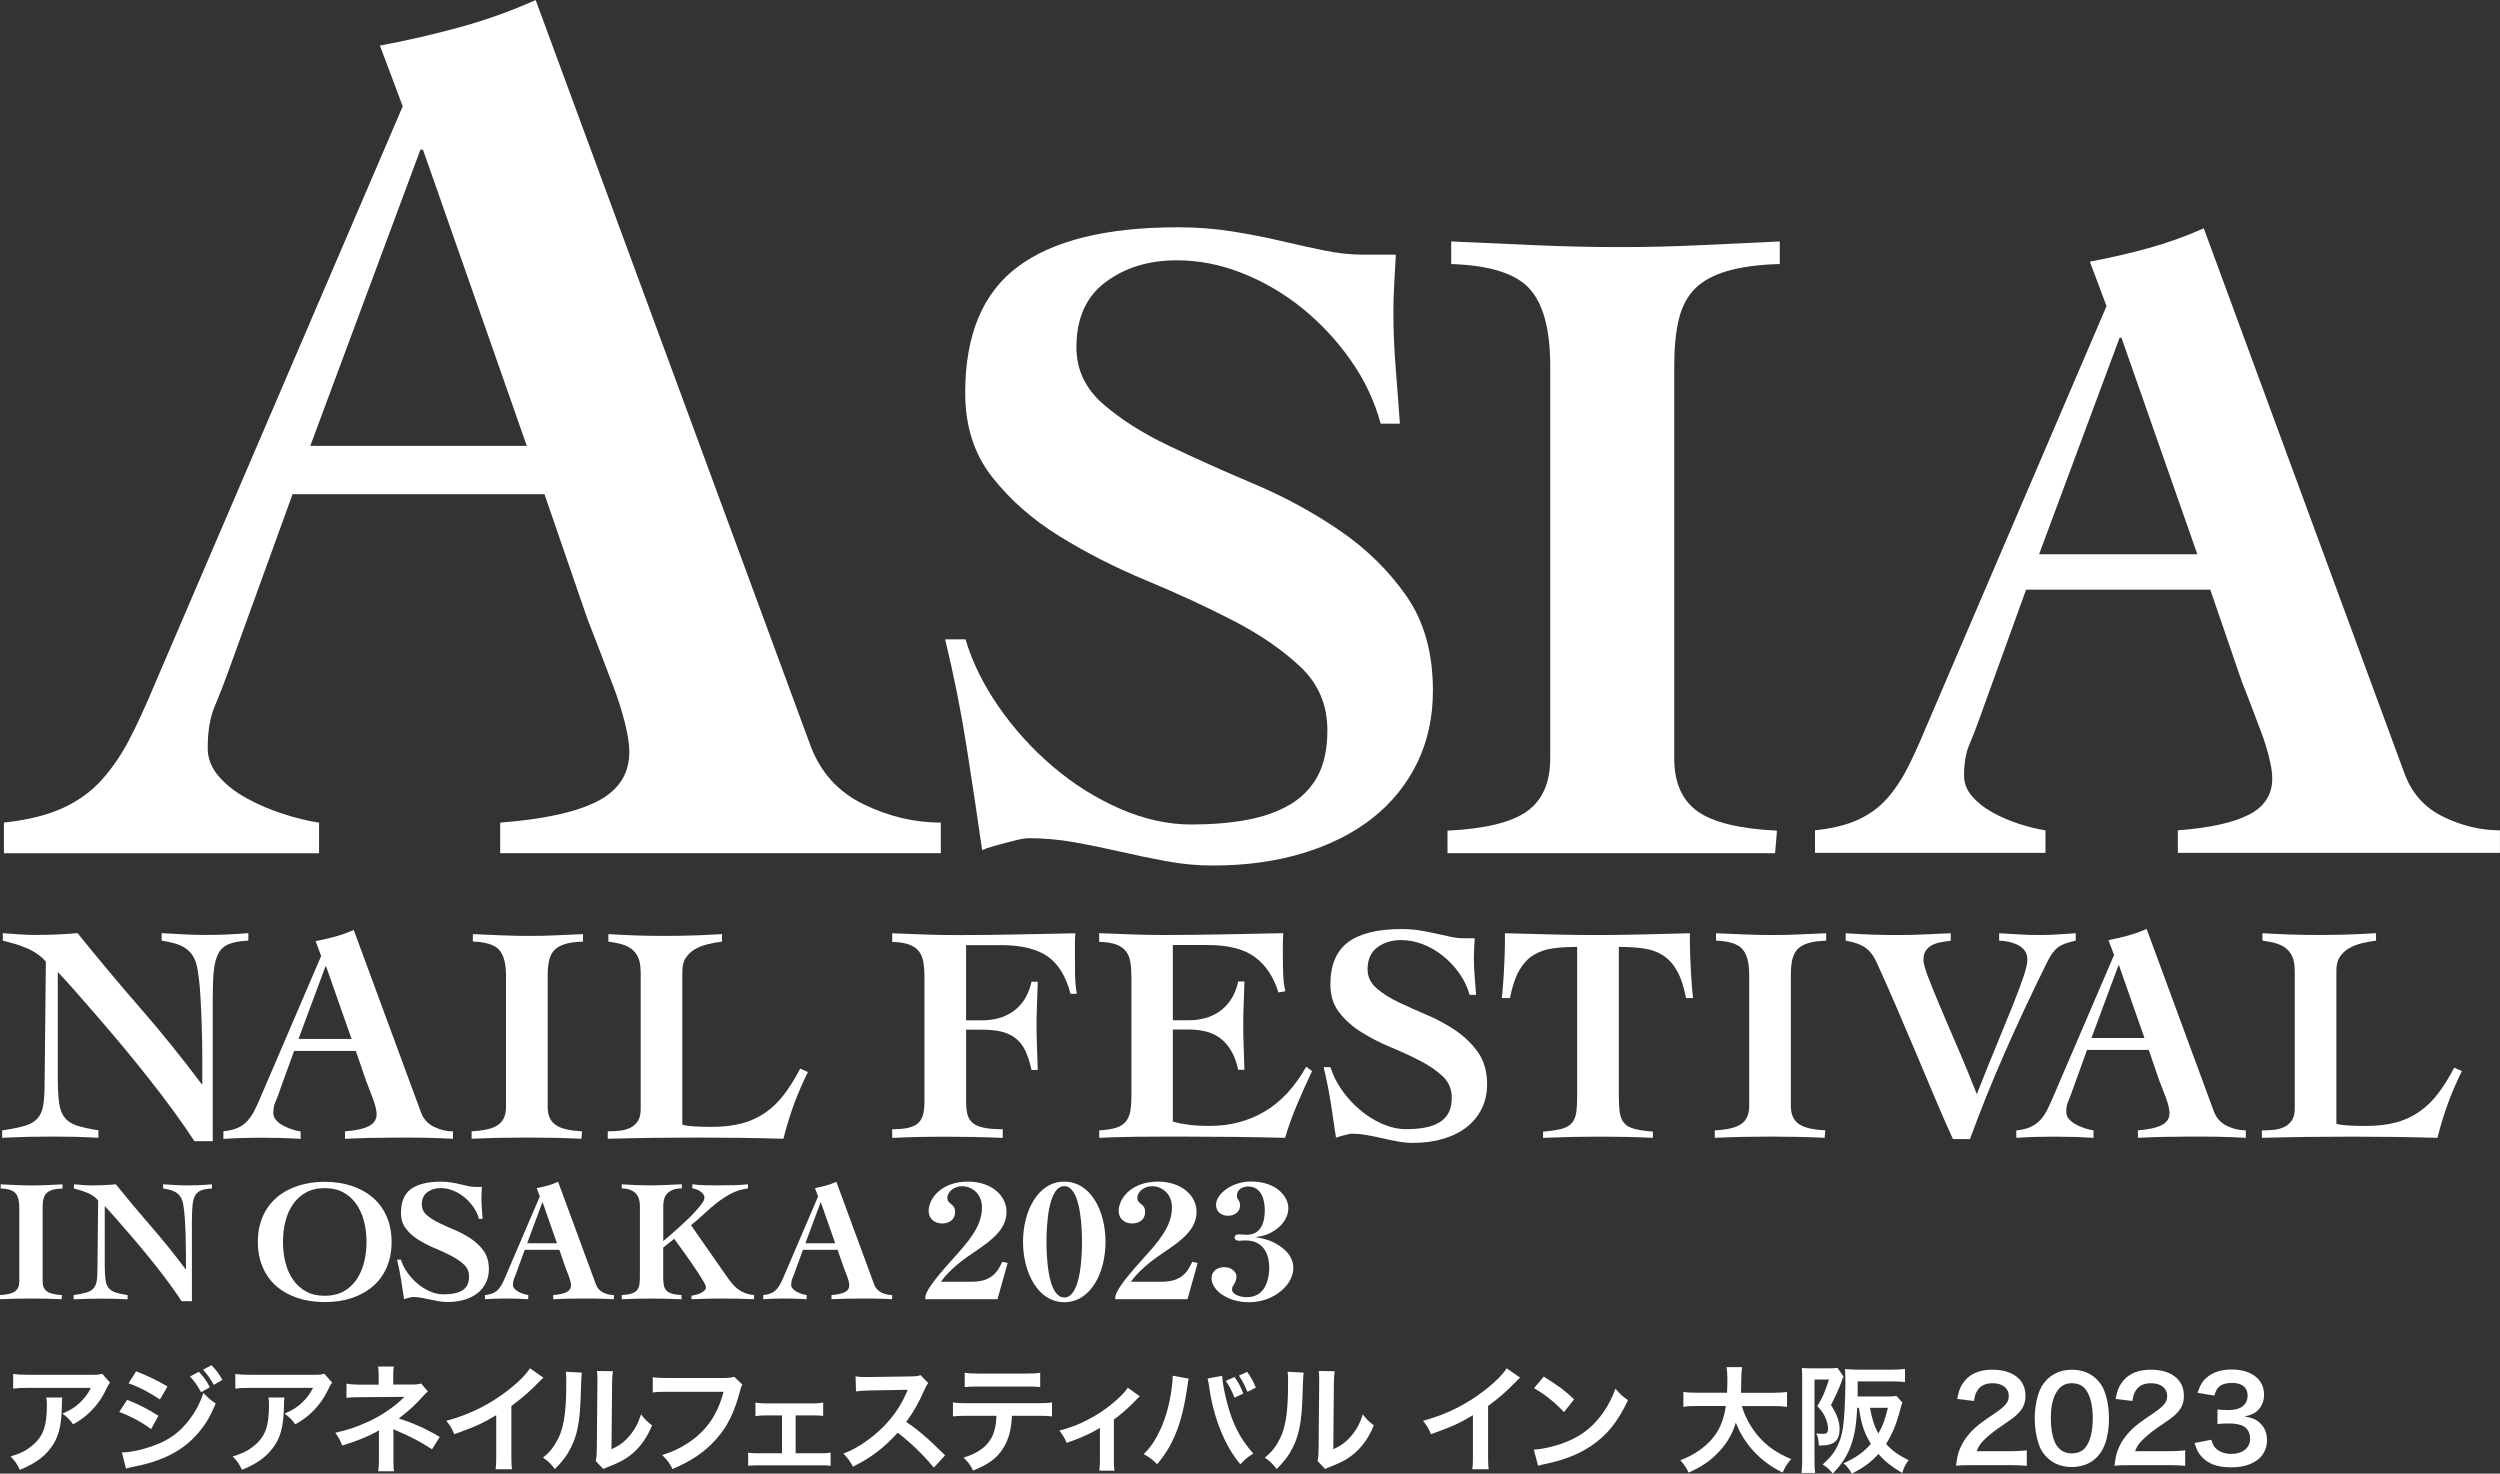
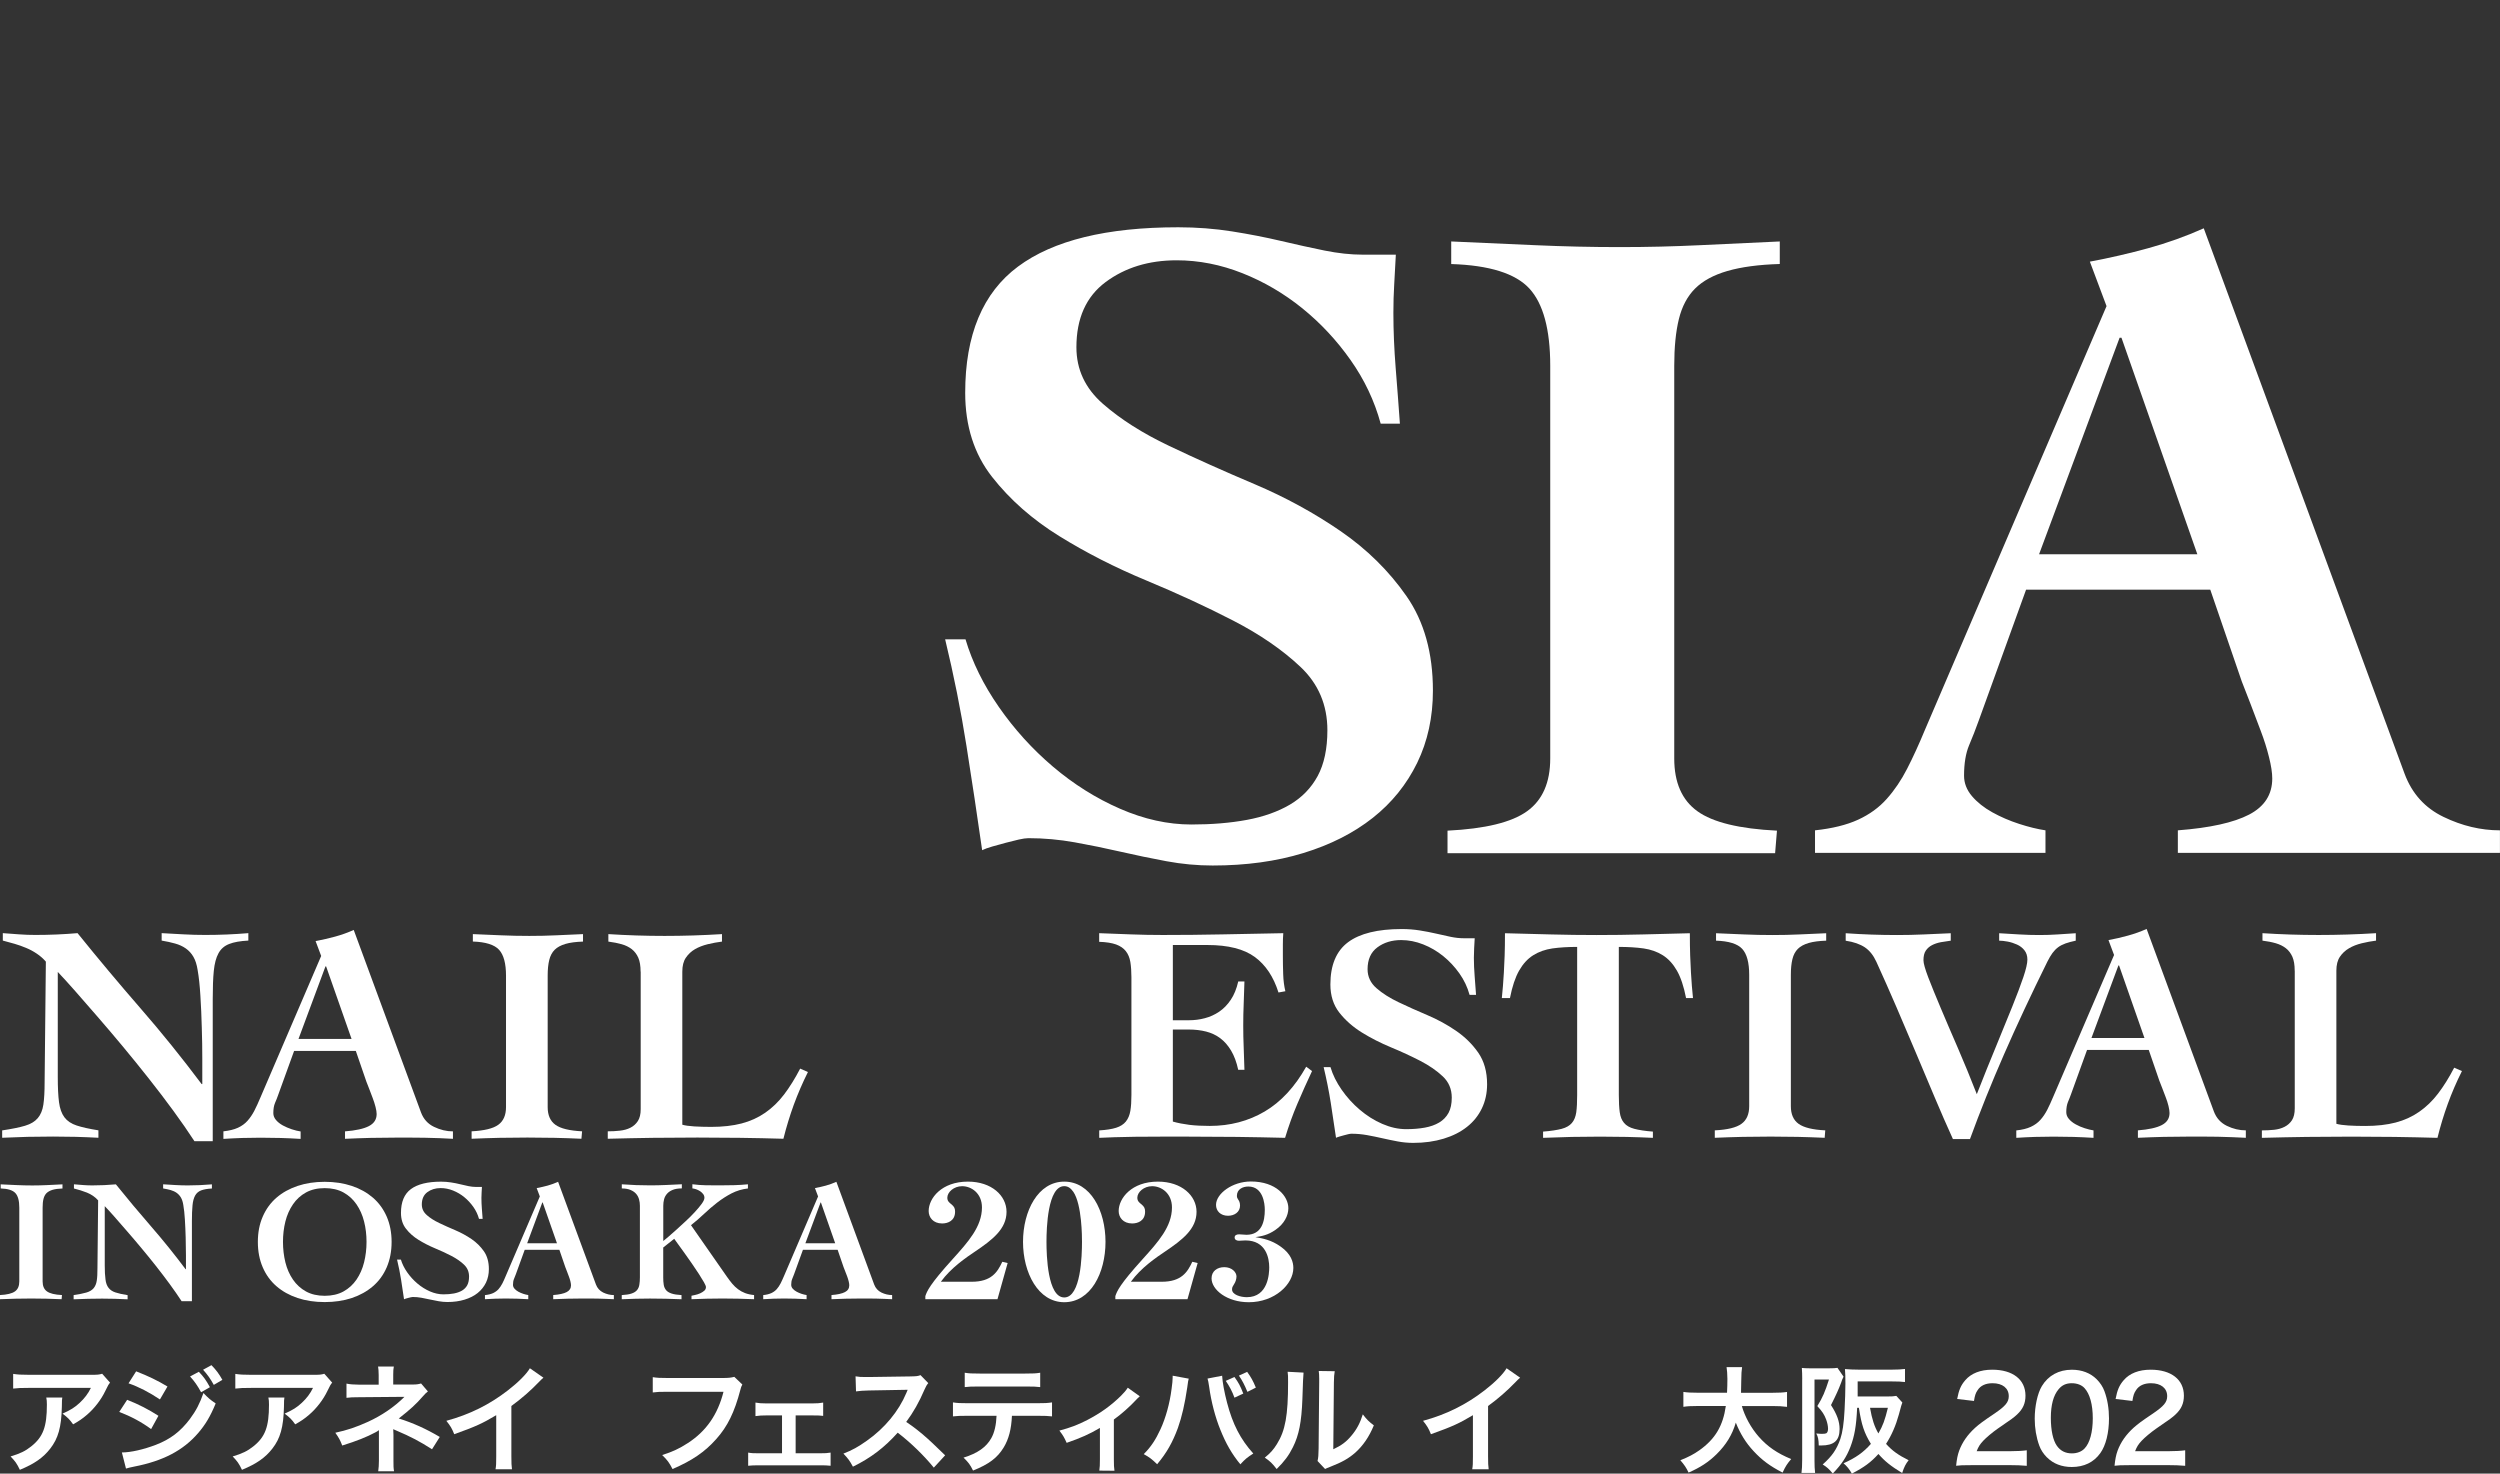
<svg xmlns="http://www.w3.org/2000/svg" id="_レイヤー_2" viewBox="0 0 541.29 319.06">
  <rect x="0" y="0" width="541.29" height="319.06" fill="#333333" stroke="none" />
  <defs>
    <style>.cls-1{fill:#fff;}</style>
  </defs>
  <g id="_レイヤー_1-2">
    <path class="cls-1" d="m.46,244.75c2.1-.31,3.76-.65,4.97-1.01,1.21-.36,2.13-.91,2.75-1.65.63-.74,1.03-1.71,1.21-2.92.18-1.21.27-2.82.27-4.84l.27-26.12c-.58-.67-1.24-1.25-1.98-1.74-.74-.5-1.51-.91-2.31-1.24-.8-.34-1.64-.63-2.48-.88-.85-.24-1.7-.48-2.55-.7v-1.61c1.16.09,2.33.17,3.52.26,1.19.09,2.36.13,3.53.13,3.09,0,6.13-.13,9.13-.39,4.48,5.55,9.01,10.96,13.6,16.24,4.59,5.27,9,10.75,13.26,16.43h.15v-5.43c0-2.19-.03-4.46-.11-6.81-.06-2.35-.16-4.63-.3-6.85-.13-2.21-.33-4.08-.6-5.6-.18-1.17-.48-2.11-.91-2.85-.42-.74-.98-1.34-1.64-1.81-.67-.47-1.45-.83-2.32-1.07-.87-.25-1.85-.46-2.92-.64v-1.61c1.57.09,3.15.17,4.73.26,1.59.09,3.16.13,4.72.13,3.13,0,6.23-.13,9.32-.39v1.61c-1.75.09-3.13.33-4.16.74-1.03.4-1.8,1.07-2.31,2.02-.52.94-.85,2.21-1.01,3.79-.16,1.59-.23,3.61-.23,6.07v30.82h-3.96c-1.34-2.06-2.86-4.25-4.56-6.58-1.7-2.32-3.48-4.66-5.34-7.01-1.86-2.35-3.73-4.67-5.63-6.95-1.9-2.28-3.73-4.43-5.47-6.44-1.75-2.02-3.36-3.86-4.83-5.54-1.48-1.68-2.73-3.05-3.76-4.13v22.75c0,2.28.09,4.11.27,5.47.18,1.36.57,2.45,1.17,3.25.61.81,1.49,1.4,2.66,1.78,1.16.38,2.72.73,4.7,1.04v1.61c-1.66-.09-3.29-.15-4.9-.2-1.61-.04-3.25-.06-4.91-.06-1.89,0-3.72.02-5.52.06-1.79.05-3.62.11-5.51.2v-1.61Z" />
    <path class="cls-1" d="m48.39,244.95c1.25-.14,2.29-.39,3.12-.77.83-.38,1.52-.88,2.08-1.51.56-.63,1.05-1.35,1.48-2.18.43-.83.86-1.78,1.31-2.85l13.16-30.66-1.21-3.22c1.44-.27,2.84-.59,4.23-.97,1.39-.38,2.73-.86,4.03-1.44l14.57,39.52c.54,1.43,1.47,2.47,2.81,3.11,1.34.65,2.71.98,4.1.98v1.61c-.85-.05-1.81-.09-2.89-.14-1.08-.04-2.15-.07-3.22-.09-1.07-.02-2.15-.03-3.22-.03h-2.82c-1.88,0-3.75.02-5.61.06-1.86.05-3.73.11-5.61.2v-1.61c2.33-.18,4.05-.56,5.17-1.14,1.12-.58,1.68-1.45,1.68-2.61,0-.4-.08-.92-.24-1.54-.16-.63-.36-1.26-.61-1.91-.25-.65-.49-1.3-.74-1.95-.25-.65-.46-1.19-.64-1.64l-2.28-6.63h-13.36l-3.42,9.45c-.22.63-.45,1.23-.71,1.81-.25.58-.37,1.32-.37,2.21,0,.54.19,1.03.57,1.48.38.45.87.84,1.48,1.18.61.33,1.26.61,1.95.84.69.23,1.33.38,1.91.47v1.61c-1.43-.09-2.87-.16-4.33-.2-1.45-.04-2.9-.06-4.33-.06-1.34,0-2.68.02-4.03.06-1.35.05-2.69.11-4.03.2v-1.61Zm27.73-20l-5.51-15.71h-.14l-5.84,15.71h11.48Z" />
    <path class="cls-1" d="m102.38,202.25c2.06.09,4.09.18,6.11.26,2.01.09,4.06.13,6.12.13s3.91-.04,5.81-.13c1.9-.08,3.84-.17,5.81-.26v1.62c-1.52.05-2.79.21-3.79.5-1.01.3-1.79.72-2.35,1.28-.56.56-.95,1.3-1.17,2.21-.23.92-.34,2.05-.34,3.39v28.46c0,1.75.56,3.02,1.68,3.83,1.12.81,3.04,1.27,5.77,1.41l-.14,1.61c-1.96-.09-3.91-.16-5.84-.2-1.93-.04-3.87-.06-5.85-.06s-4.03.02-6.05.06c-2.01.05-4.03.11-6.04.2v-1.61c2.73-.14,4.66-.6,5.77-1.41,1.12-.81,1.68-2.08,1.68-3.83v-28.46c0-2.64-.5-4.51-1.51-5.61-1.01-1.1-2.9-1.69-5.67-1.78v-1.62Z" />
    <path class="cls-1" d="m138.7,210.38c0-1.26-.17-2.26-.5-3.02-.34-.76-.81-1.38-1.41-1.85-.6-.46-1.33-.83-2.18-1.07-.85-.24-1.81-.43-2.89-.57v-1.62c4.03.26,8.09.39,12.17.39s8.27-.13,12.43-.39v1.62c-1.03.13-2.06.32-3.09.57-1.02.25-1.95.61-2.75,1.07-.81.47-1.47,1.09-1.98,1.85-.52.76-.77,1.77-.77,3.02v33.14c.63.18,1.5.3,2.62.37,1.12.06,2.33.1,3.63.1,2.5,0,4.7-.25,6.58-.74,1.88-.49,3.58-1.26,5.1-2.31,1.52-1.05,2.89-2.37,4.1-3.96,1.21-1.59,2.37-3.46,3.49-5.61l1.68.74c-1.16,2.33-2.18,4.69-3.06,7.08-.87,2.4-1.62,4.85-2.25,7.37-3.09-.09-6.19-.16-9.3-.2-3.11-.04-6.21-.06-9.3-.06s-6.46.02-9.72.06c-3.25.05-6.49.11-9.71.2v-1.61c.9,0,1.77-.04,2.62-.14.85-.09,1.61-.3,2.29-.64.67-.34,1.2-.82,1.61-1.45.4-.62.61-1.47.61-2.55v-29.81Z" />
-     <path class="cls-1" d="m209.18,220.92h3.49c1.16,0,2.31-.14,3.43-.43,1.12-.29,2.16-.76,3.12-1.4.96-.65,1.8-1.51,2.52-2.58.71-1.07,1.25-2.39,1.61-3.95h1.34c-.04,1.56-.1,3.15-.16,4.75-.07,1.61-.1,3.19-.1,4.75s.03,3.21.1,4.8c.07,1.59.12,3.19.16,4.8h-1.35c-.36-1.65-.81-3.04-1.34-4.16-.54-1.12-1.24-2.01-2.09-2.68-.84-.67-1.85-1.15-3.02-1.44-1.16-.29-2.57-.44-4.22-.44h-3.49v15.52c0,1.07.08,1.99.27,2.75.17.76.55,1.39,1.11,1.88.56.49,1.36.85,2.42,1.07,1.05.23,2.42.34,4.13.34v1.87c-2.15-.09-4.27-.15-6.38-.2-2.1-.04-4.23-.06-6.39-.06-1.88,0-3.74.02-5.58.06-1.84.05-3.7.11-5.58.2v-1.87c1.48,0,2.67-.11,3.59-.34.92-.22,1.62-.58,2.11-1.07.49-.49.83-1.12,1.01-1.88.18-.76.27-1.68.27-2.75v-26.87c0-1.25-.08-2.34-.24-3.28-.15-.94-.48-1.73-.97-2.35-.49-.63-1.2-1.11-2.11-1.45-.92-.33-2.14-.52-3.66-.57v-1.87c2.28.09,4.58.17,6.88.26,2.31.09,4.6.13,6.89.13,4.34,0,8.66-.04,12.94-.13,4.28-.09,8.59-.18,12.94-.26-.07.81-.09,1.61-.09,2.42v2.35c0,1.39,0,2.78.03,4.17.02,1.39.15,2.78.37,4.16h-1.36c-.98-3.8-2.65-6.51-4.99-8.12-2.35-1.61-5.72-2.42-10.1-2.42h-7.52v16.29Z" />
    <path class="cls-1" d="m237.99,244.75c1.53-.09,2.74-.28,3.66-.57.92-.29,1.62-.74,2.11-1.34.49-.61.82-1.38.98-2.32.16-.94.23-2.08.23-3.42v-25.52c0-1.25-.08-2.35-.23-3.29-.16-.94-.48-1.72-.98-2.35-.49-.63-1.19-1.11-2.11-1.45-.92-.33-2.14-.52-3.66-.57v-1.87c2.28.09,4.58.17,6.88.26,2.3.09,4.6.13,6.88.13,4.33,0,8.64-.04,12.94-.13,4.29-.09,8.68-.18,13.16-.26-.06.81-.09,1.62-.09,2.43v2.36c0,1.38.02,2.75.07,4.09.04,1.34.2,2.57.47,3.69l-1.49.27c-1.07-3.4-2.78-5.97-5.13-7.69-2.35-1.72-5.76-2.59-10.23-2.59h-7.51v16.29h3.48c1.16,0,2.31-.14,3.43-.44,1.12-.29,2.16-.76,3.12-1.41.96-.65,1.8-1.51,2.52-2.59.72-1.07,1.25-2.39,1.61-3.96h1.34c-.04,1.57-.1,3.15-.16,4.77-.07,1.61-.1,3.2-.1,4.76s.03,3.21.1,4.8c.06,1.59.12,3.19.16,4.8h-1.35c-.35-1.65-.87-3.04-1.54-4.16-.67-1.12-1.45-2.01-2.35-2.68-.89-.67-1.92-1.15-3.05-1.44-1.15-.29-2.38-.44-3.73-.44h-3.48v19.93c1.07.31,2.27.54,3.59.71,1.32.16,2.79.23,4.4.23,4.39,0,8.35-1.04,11.89-3.12,3.54-2.09,6.53-5.32,8.99-9.7l1.27.94c-1.12,2.38-2.18,4.75-3.19,7.12-1.01,2.37-1.89,4.82-2.65,7.34-3.49-.09-6.96-.15-10.4-.2-3.45-.04-6.92-.06-10.41-.06h-6.23c-1.96,0-3.78.01-5.45.03-1.68.02-3.17.05-4.49.1-1.32.04-2.41.08-3.26.13v-1.61Z" />
    <path class="cls-1" d="m365.06,216.1c-.49-2.51-1.15-4.49-1.98-5.94-.83-1.45-1.84-2.56-3.05-3.33-1.21-.76-2.59-1.25-4.16-1.48-1.57-.22-3.36-.33-5.37-.33v32.08c0,1.52.07,2.76.2,3.72.13.96.44,1.74.94,2.32.49.58,1.23,1.01,2.22,1.27.98.26,2.32.47,4.02.6v1.35c-1.88-.09-3.76-.15-5.67-.2-1.9-.04-3.82-.06-5.75-.06-2.07,0-4.11.02-6.12.06-2.01.05-4.09.11-6.24.2v-1.35c1.7-.13,3.04-.34,4.03-.6.98-.26,1.72-.69,2.21-1.27.5-.58.81-1.36.95-2.32.13-.96.19-2.2.19-3.72v-32.08c-2.01,0-3.8.11-5.36.33-1.56.23-2.95.72-4.16,1.48-1.21.76-2.22,1.87-3.05,3.33-.83,1.46-1.49,3.44-1.98,5.94h-1.76c.09-.85.17-1.72.24-2.59.07-.87.13-1.85.2-2.92.07-1.07.12-2.31.17-3.69.05-1.39.07-3,.07-4.84,3.36.09,6.67.17,9.94.26,3.27.09,6.56.13,9.88.13s6.72-.04,10.07-.13c3.35-.09,6.74-.18,10.14-.26,0,1.84.02,3.45.07,4.84.05,1.39.11,2.62.17,3.69.07,1.07.12,2.05.2,2.92.07.87.15,1.73.24,2.59h-1.5Z" />
    <path class="cls-1" d="m371.54,202.06c2.06.09,4.09.17,6.11.26,2.01.09,4.06.13,6.12.13s3.91-.04,5.82-.13c1.9-.09,3.84-.18,5.81-.26v1.61c-1.52.05-2.79.21-3.79.5-1.01.3-1.79.72-2.35,1.28-.56.56-.95,1.3-1.17,2.21-.23.92-.34,2.05-.34,3.39v28.46c0,1.75.56,3.02,1.68,3.82,1.12.81,3.05,1.28,5.77,1.41l-.13,1.61c-1.97-.09-3.92-.15-5.84-.2-1.93-.04-3.87-.06-5.85-.06s-4.04.02-6.05.06c-2.01.05-4.03.11-6.05.2v-1.61c2.73-.13,4.66-.6,5.77-1.41,1.12-.8,1.68-2.08,1.68-3.82v-28.46c0-2.64-.51-4.51-1.51-5.6-1.01-1.1-2.9-1.69-5.67-1.78v-1.61Z" />
    <path class="cls-1" d="m399.61,202.06c3.71.26,7.43.39,11.14.39,1.93,0,3.86-.04,5.81-.13,1.94-.09,3.88-.18,5.81-.26v1.61c-.72.09-1.43.2-2.15.33-.72.14-1.35.35-1.91.64-.56.29-1,.68-1.34,1.18-.34.49-.51,1.19-.51,2.08,0,.67.35,1.91,1.04,3.73.7,1.81,1.59,4.02,2.69,6.61,1.09,2.6,2.34,5.5,3.73,8.7,1.38,3.2,2.75,6.52,4.09,9.97,1.47-3.76,2.87-7.24,4.2-10.44,1.32-3.2,2.48-6.05,3.49-8.56,1.01-2.5,1.8-4.62,2.39-6.35.58-1.72.87-2.99.87-3.79s-.21-1.48-.64-2.02c-.42-.53-.96-.95-1.61-1.24-.65-.29-1.32-.51-2.01-.64-.7-.13-1.31-.2-1.85-.2v-1.61c1.43.09,2.89.17,4.36.26,1.48.09,2.93.13,4.36.13,1.3,0,2.61-.04,3.93-.13,1.32-.09,2.63-.18,3.93-.26v1.61c-.85.18-1.59.38-2.22.6-.63.23-1.16.5-1.61.84-.45.34-.85.75-1.21,1.24-.36.5-.72,1.1-1.08,1.82-3.54,7.16-6.67,13.86-9.4,20.1-2.73,6.24-5.19,12.36-7.38,18.36h-3.69c-1.3-2.86-2.61-5.86-3.93-8.99-1.32-3.13-2.67-6.34-4.06-9.63-1.39-3.29-2.8-6.6-4.23-9.93-1.43-3.33-2.89-6.61-4.36-9.84-.63-1.38-1.45-2.42-2.48-3.12-1.04-.69-2.41-1.18-4.16-1.44v-1.61Z" />
    <path class="cls-1" d="m436.58,244.75c1.25-.13,2.3-.39,3.12-.77s1.52-.88,2.08-1.51c.56-.62,1.05-1.35,1.48-2.18.42-.83.86-1.78,1.31-2.86l13.16-30.66-1.21-3.22c1.44-.27,2.84-.6,4.23-.98,1.39-.38,2.73-.86,4.03-1.44l14.56,39.52c.54,1.43,1.48,2.47,2.82,3.12,1.34.65,2.71.97,4.1.97v1.61c-.85-.04-1.81-.09-2.88-.13-1.08-.05-2.15-.08-3.23-.1-1.07-.02-2.14-.03-3.22-.03h-2.82c-1.88,0-3.75.02-5.61.06-1.86.05-3.73.11-5.61.2v-1.61c2.33-.18,4.05-.56,5.17-1.14,1.12-.58,1.68-1.45,1.68-2.61,0-.4-.08-.91-.23-1.54-.15-.63-.36-1.26-.61-1.91-.24-.65-.49-1.29-.74-1.94-.25-.65-.46-1.19-.64-1.64l-2.28-6.63h-13.36l-3.42,9.45c-.22.63-.46,1.23-.71,1.81-.24.58-.37,1.31-.37,2.21,0,.54.19,1.03.57,1.47.38.45.87.84,1.47,1.17.6.34,1.26.62,1.95.84.69.22,1.33.38,1.91.47v1.61c-1.43-.09-2.87-.15-4.33-.2-1.45-.04-2.9-.06-4.33-.06-1.34,0-2.68.02-4.03.06-1.34.05-2.68.11-4.03.2v-1.61Zm27.73-20l-5.5-15.71h-.14l-5.84,15.71h11.48Z" />
    <path class="cls-1" d="m496.84,210.18c0-1.25-.17-2.26-.5-3.02-.34-.76-.81-1.38-1.41-1.85-.6-.47-1.33-.83-2.18-1.08-.86-.25-1.82-.43-2.89-.57v-1.61c4.03.26,8.08.39,12.16.39s8.27-.13,12.43-.39v1.61c-1.03.13-2.06.32-3.09.57-1.03.25-1.95.61-2.75,1.08-.81.47-1.47,1.08-1.98,1.84-.52.76-.77,1.77-.77,3.02v33.15c.63.18,1.5.3,2.62.37,1.12.07,2.32.1,3.62.1,2.5,0,4.7-.25,6.58-.74,1.88-.49,3.58-1.26,5.1-2.32,1.52-1.05,2.89-2.37,4.1-3.96,1.21-1.59,2.38-3.46,3.49-5.6l1.68.73c-1.17,2.33-2.19,4.69-3.06,7.09-.87,2.39-1.62,4.85-2.24,7.37-3.09-.09-6.19-.15-9.3-.2-3.11-.04-6.21-.06-9.3-.06s-6.46.02-9.71.06c-3.25.05-6.49.11-9.71.2v-1.61c.9,0,1.77-.05,2.62-.13.85-.09,1.61-.3,2.28-.64.68-.34,1.21-.82,1.62-1.44.4-.63.6-1.48.6-2.55v-29.81Z" />
    <path class="cls-1" d="m298.94,91.73c-1.34-4.93-3.52-9.53-6.53-13.79-3.01-4.27-6.49-7.99-10.44-11.19-3.95-3.19-8.27-5.73-12.95-7.59-4.69-1.86-9.44-2.8-14.26-2.8-6.03,0-11.15,1.57-15.37,4.71-4.22,3.14-6.33,7.85-6.33,14.12,0,4.81,1.91,8.89,5.72,12.23,3.81,3.34,8.59,6.38,14.33,9.11,5.75,2.74,11.93,5.51,18.55,8.31,6.62,2.81,12.8,6.18,18.54,10.12,5.75,3.95,10.53,8.65,14.34,14.13,3.81,5.48,5.71,12.3,5.71,20.44,0,5.74-1.13,10.96-3.4,15.63-2.28,4.67-5.48,8.65-9.62,11.92-4.14,3.27-9.14,5.82-15.03,7.62-5.87,1.8-12.42,2.7-19.63,2.7-3.34,0-6.68-.31-10.02-.93-3.34-.62-6.65-1.31-9.93-2.06-3.27-.75-6.58-1.43-9.92-2.03-3.34-.6-6.68-.9-10.02-.9-.53,0-1.23.1-2.11.3-.87.2-1.8.44-2.81.7-1,.26-1.97.53-2.9.8-.94.27-1.67.54-2.21.8-1.06-7.46-2.2-15-3.4-22.61-1.2-7.62-2.74-15.3-4.61-23.04h4.41c1.47,4.95,3.87,9.82,7.21,14.63,3.34,4.81,7.24,9.12,11.72,12.93,4.48,3.8,9.32,6.85,14.53,9.12,5.21,2.27,10.36,3.41,15.43,3.41,4.41,0,8.42-.33,12.02-1,3.61-.67,6.71-1.77,9.32-3.3,2.61-1.54,4.61-3.6,6.02-6.2,1.4-2.6,2.1-5.91,2.1-9.91,0-5.47-1.94-10.04-5.82-13.71-3.88-3.67-8.72-7-14.54-10.01-5.81-3-12.09-5.9-18.85-8.71-6.75-2.8-13.04-6.01-18.85-9.61-5.82-3.6-10.66-7.87-14.54-12.81-3.88-4.94-5.82-11.01-5.82-18.22,0-12.54,3.81-21.65,11.43-27.32,7.62-5.67,19.18-8.51,34.69-8.51,4.01,0,7.89.3,11.63.89,3.74.59,7.28,1.28,10.63,2.07,3.34.79,6.48,1.48,9.42,2.08,2.94.59,5.68.89,8.23.89h7.21c-.12,2.27-.24,4.4-.35,6.4-.12,2-.18,4.06-.18,6.2,0,3.87.17,7.87.5,12,.33,4.14.64,8.13.91,12h-4.19Z" />
    <path class="cls-1" d="m314.22,52.28c6.14.27,12.22.54,18.24.81,6.01.27,12.08.41,18.22.41s11.65-.14,17.33-.41c5.68-.27,11.45-.54,17.34-.81v4.88c-4.54.13-8.32.64-11.33,1.51-3,.87-5.34,2.14-7.01,3.81-1.67,1.67-2.84,3.88-3.51,6.62-.67,2.74-1,6.11-1,10.12v85c0,5.21,1.67,9.02,5.01,11.42,3.33,2.41,9.08,3.81,17.23,4.21l-.4,4.88h-70.93v-4.88c8.15-.4,13.89-1.8,17.23-4.21,3.34-2.4,5.01-6.21,5.01-11.42v-85c0-7.88-1.51-13.46-4.51-16.74-3.01-3.27-8.65-5.05-16.93-5.31v-4.88Z" />
    <path class="cls-1" d="m392.99,179.78c3.74-.4,6.85-1.17,9.31-2.3,2.48-1.14,4.55-2.64,6.21-4.51,1.67-1.87,3.14-4.04,4.41-6.52,1.27-2.47,2.57-5.31,3.9-8.52l39.28-91.65-3.61-9.63c4.28-.8,8.48-1.77,12.63-2.91,4.14-1.14,8.15-2.57,12.03-4.31l43.49,118.12c1.6,4.28,4.41,7.39,8.42,9.32,4.01,1.94,8.08,2.91,12.22,2.91v4.88h-69.74v-4.88c6.95-.53,12.09-1.67,15.43-3.41,3.34-1.74,5.01-4.34,5.01-7.82,0-1.2-.23-2.74-.7-4.61-.46-1.87-1.06-3.78-1.8-5.71-.74-1.94-1.47-3.87-2.2-5.81-.74-1.94-1.37-3.58-1.91-4.91l-6.81-19.84h-39.88l-10.22,28.26c-.67,1.87-1.37,3.67-2.11,5.41-.73,1.73-1.1,3.94-1.1,6.61,0,1.6.57,3.07,1.7,4.41,1.14,1.34,2.61,2.51,4.41,3.51,1.8,1,3.74,1.84,5.81,2.51,2.07.67,3.98,1.14,5.71,1.4v4.88h-49.9v-4.88Zm82.77-59.77l-16.43-46.89h-.4l-17.44,46.89h34.27Z" />
-     <path class="cls-1" d="m.85,178.1c5.12-.55,9.37-1.6,12.75-3.15,3.39-1.56,6.21-3.61,8.5-6.17,2.28-2.56,4.29-5.53,6.03-8.91,1.73-3.37,3.51-7.26,5.34-11.65L87.2,23.02l-4.94-13.15c5.85-1.09,11.6-2.42,17.27-3.97,5.66-1.55,11.15-3.52,16.45-5.89l59.49,161.39c2.19,5.85,6.03,10.09,11.51,12.74,5.48,2.65,11.05,3.97,16.72,3.97v6.62h-95.4v-6.62c9.5-.73,16.54-2.28,21.11-4.65,4.57-2.37,6.85-5.93,6.85-10.67,0-1.64-.32-3.73-.96-6.29-.64-2.55-1.46-5.15-2.47-7.79-1-2.65-2.01-5.29-3.02-7.93-1.01-2.64-1.87-4.87-2.6-6.7l-9.32-27.07h-54.55l-13.98,38.56c-.91,2.55-1.88,5.01-2.88,7.39-1.01,2.37-1.51,5.38-1.51,9.03,0,2.19.77,4.19,2.32,6.01,1.55,1.83,3.57,3.42,6.03,4.79,2.47,1.37,5.12,2.51,7.95,3.42,2.83.91,5.43,1.55,7.81,1.91v6.62H.85v-6.62Zm113.21-81.56l-22.48-64.14h-.55l-23.85,64.14h46.87Z" />
    <path class="cls-1" d="m.15,256.43c1.15.05,2.3.1,3.43.16,1.13.05,2.28.08,3.43.08,1.1,0,2.19-.03,3.26-.08,1.07-.05,2.16-.1,3.26-.16v.9c-.85.02-1.56.12-2.13.28-.56.17-1,.41-1.32.72-.31.31-.53.73-.66,1.24-.13.51-.19,1.15-.19,1.9v15.99c0,.98.31,1.7.94,2.15.63.45,1.71.72,3.25.79l-.08.9c-1.11-.05-2.2-.08-3.28-.11-1.08-.02-2.17-.04-3.28-.04s-2.26.01-3.39.04c-1.13.03-2.27.06-3.39.11v-.9c1.53-.07,2.61-.34,3.24-.79.63-.45.94-1.17.94-2.15v-15.99c0-1.48-.28-2.53-.85-3.15-.57-.62-1.63-.95-3.18-1v-.9Z" />
    <path class="cls-1" d="m15.93,280.41c1.18-.17,2.11-.36,2.79-.56.68-.2,1.19-.51,1.55-.93.35-.42.58-.97.68-1.64.11-.68.15-1.58.15-2.71l.15-14.67c-.33-.37-.7-.7-1.11-.98-.41-.28-.85-.51-1.31-.7-.45-.18-.92-.34-1.39-.49-.48-.14-.96-.27-1.43-.4v-.91c.65.05,1.31.1,1.97.16.67.05,1.33.08,1.98.08,1.73,0,3.45-.08,5.13-.23,2.51,3.12,5.06,6.16,7.64,9.13,2.58,2.97,5.06,6.05,7.45,9.24h.08v-3.06c0-1.23-.02-2.51-.06-3.83-.04-1.32-.09-2.6-.17-3.85-.07-1.24-.19-2.3-.34-3.15-.1-.66-.27-1.19-.51-1.61-.24-.41-.55-.75-.92-1.02-.38-.27-.82-.47-1.3-.61-.49-.14-1.04-.25-1.64-.35v-.9c.88.05,1.76.1,2.66.16.9.05,1.78.08,2.66.08,1.76,0,3.51-.08,5.24-.23v.9c-.98.05-1.76.19-2.34.41-.58.23-1.01.6-1.3,1.13-.29.53-.48,1.24-.56,2.13-.09.89-.13,2.03-.13,3.41v17.32h-2.23c-.75-1.15-1.61-2.39-2.56-3.69-.96-1.31-1.96-2.62-3-3.94-1.04-1.32-2.1-2.62-3.17-3.9-1.07-1.28-2.09-2.49-3.08-3.62-.98-1.13-1.88-2.17-2.71-3.11-.83-.94-1.53-1.72-2.12-2.32v12.78c0,1.28.05,2.31.16,3.08.09.77.31,1.38.66,1.82.34.45.84.79,1.49,1,.65.22,1.53.41,2.64.59v.9c-.93-.05-1.85-.08-2.76-.11-.91-.02-1.82-.04-2.75-.04-1.05,0-2.09.01-3.09.04-1.01.03-2.04.06-3.09.11v-.9Z" />
    <path class="cls-1" d="m76.17,256.77c1.77.59,3.29,1.44,4.58,2.55,1.28,1.11,2.27,2.47,2.98,4.09.7,1.62,1.06,3.45,1.06,5.49s-.36,3.87-1.06,5.5c-.7,1.62-1.7,2.99-2.98,4.09-1.29,1.11-2.81,1.96-4.58,2.55-1.77.59-3.73.88-5.87.88s-4.09-.29-5.86-.88c-1.77-.59-3.3-1.44-4.58-2.55-1.28-1.11-2.27-2.47-2.97-4.09-.7-1.62-1.06-3.45-1.06-5.5s.35-3.87,1.06-5.49c.7-1.62,1.69-2.98,2.97-4.09,1.28-1.11,2.81-1.95,4.58-2.55,1.77-.59,3.73-.89,5.86-.89s4.09.3,5.87.89Zm-9.92,1.42c-1.14.63-2.08,1.48-2.82,2.57-.74,1.08-1.29,2.32-1.64,3.71-.35,1.4-.52,2.88-.52,4.43s.18,3.01.52,4.42c.35,1.41.9,2.65,1.64,3.73.74,1.08,1.68,1.94,2.82,2.57,1.15.63,2.5.94,4.06.94s2.91-.31,4.06-.94c1.14-.63,2.08-1.49,2.82-2.57.74-1.09,1.29-2.33,1.64-3.73.35-1.41.53-2.88.53-4.42s-.17-3.03-.53-4.43c-.35-1.39-.9-2.63-1.64-3.71-.74-1.08-1.68-1.94-2.82-2.57-1.15-.63-2.5-.94-4.06-.94s-2.91.31-4.06.94Z" />
    <path class="cls-1" d="m103.72,263.93c-.26-.94-.66-1.8-1.23-2.61-.57-.8-1.22-1.51-1.96-2.11-.74-.61-1.55-1.08-2.44-1.44-.88-.35-1.77-.53-2.68-.53-1.13,0-2.1.3-2.89.89-.79.59-1.19,1.48-1.19,2.66,0,.9.36,1.67,1.08,2.3.71.63,1.61,1.2,2.7,1.72,1.08.51,2.24,1.04,3.48,1.56,1.24.53,2.41,1.17,3.49,1.9,1.08.74,1.98,1.63,2.7,2.66.71,1.03,1.07,2.31,1.07,3.85,0,1.08-.21,2.06-.63,2.94-.43.87-1.03,1.63-1.81,2.25-.77.62-1.72,1.09-2.83,1.43-1.11.34-2.34.51-3.7.51-.63,0-1.26-.06-1.89-.17-.63-.11-1.26-.24-1.87-.37-.62-.14-1.24-.26-1.87-.38-.62-.11-1.25-.17-1.88-.17-.1,0-.23.02-.4.06-.17.04-.34.08-.53.13-.19.06-.37.1-.55.15-.17.05-.31.1-.41.15-.21-1.4-.42-2.82-.64-4.25-.23-1.43-.52-2.88-.87-4.34h.83c.28.93.73,1.85,1.36,2.75.63.9,1.36,1.71,2.21,2.43.84.72,1.76,1.29,2.74,1.72.98.42,1.95.63,2.9.63.83,0,1.59-.06,2.27-.19.68-.13,1.26-.34,1.75-.62.49-.29.87-.68,1.14-1.17.26-.49.39-1.12.39-1.87,0-1.03-.36-1.89-1.1-2.59-.72-.69-1.64-1.32-2.73-1.89-1.09-.57-2.27-1.11-3.54-1.64-1.27-.53-2.45-1.14-3.54-1.81-1.1-.68-2.01-1.48-2.74-2.42-.73-.93-1.09-2.07-1.09-3.44,0-2.36.71-4.08,2.15-5.15,1.43-1.06,3.61-1.61,6.53-1.61.75,0,1.48.06,2.18.17.71.11,1.37.24,2,.4.63.15,1.22.28,1.77.4.55.11,1.07.17,1.54.17h1.36c-.02.43-.05.83-.07,1.21-.03.38-.04.76-.04,1.17,0,.73.03,1.48.09,2.26.06.78.12,1.54.17,2.27h-.79Z" />
    <path class="cls-1" d="m105.01,280.41c.7-.07,1.28-.22,1.75-.43.46-.22.85-.5,1.17-.85.31-.35.59-.77.83-1.23.24-.46.48-1,.73-1.6l7.39-17.25-.68-1.81c.81-.15,1.6-.33,2.37-.54.78-.22,1.54-.49,2.27-.82l8.19,22.23c.3.8.83,1.38,1.58,1.75.76.36,1.52.54,2.3.54v.9c-.48-.03-1.02-.05-1.62-.07-.6-.03-1.21-.04-1.81-.06-.6-.01-1.21-.02-1.81-.02h-1.59c-1.06,0-2.1.01-3.15.04-1.05.03-2.1.06-3.15.11v-.9c1.3-.1,2.28-.31,2.91-.64.62-.32.94-.82.94-1.47,0-.22-.05-.51-.13-.87-.09-.35-.2-.71-.34-1.07-.14-.36-.28-.73-.41-1.09-.14-.37-.26-.67-.36-.93l-1.28-3.73h-7.5l-1.93,5.32c-.13.35-.26.69-.4,1.01-.14.33-.21.75-.21,1.25,0,.3.1.58.32.83.22.25.49.47.83.66.34.19.7.34,1.09.47.39.13.74.21,1.07.26v.9c-.81-.05-1.62-.08-2.43-.11-.82-.02-1.63-.04-2.43-.04-.76,0-1.51.01-2.26.04-.76.03-1.51.06-2.26.11v-.9Zm15.58-11.23l-3.09-8.83h-.08l-3.28,8.83h6.45Z" />
    <path class="cls-1" d="m138.55,261.1c0-.5-.06-.98-.19-1.44-.13-.45-.34-.85-.64-1.19-.3-.34-.71-.62-1.21-.83-.5-.21-1.13-.32-1.88-.32v-.9c2.08.16,4.15.23,6.18.23,1.13,0,2.26-.03,3.41-.08,1.14-.05,2.28-.1,3.41-.16v.9c-.81,0-1.47.11-1.98.32-.52.21-.92.49-1.22.83-.3.34-.52.73-.64,1.19-.12.45-.18.93-.18,1.43v7.62c.2-.15.56-.45,1.07-.89.52-.44,1.1-.96,1.75-1.54.65-.59,1.34-1.22,2.06-1.89.72-.66,1.37-1.32,1.96-1.96.59-.64,1.09-1.23,1.48-1.77.39-.54.59-.98.59-1.3,0-.3-.09-.57-.27-.81-.18-.24-.4-.44-.66-.62-.27-.17-.55-.31-.85-.42-.3-.1-.58-.16-.83-.19v-.9c.98.13,1.96.2,2.94.22.98,0,1.98.02,2.98.02,1.06,0,2.08-.02,3.06-.04.98-.02,2-.09,3.05-.19v.9c-1.28.15-2.47.51-3.56,1.07-1.09.57-2.13,1.24-3.11,2-.98.76-1.93,1.58-2.85,2.45-.92.87-1.85,1.68-2.81,2.43l7.73,11.09c.4.58.8,1.1,1.19,1.57.39.46.81.87,1.27,1.21.45.34.95.61,1.51.83.55.21,1.21.36,1.96.43v.9c-1.13-.05-2.27-.08-3.41-.11-1.15-.02-2.28-.04-3.42-.04s-2.25.01-3.36.04c-1.1.03-2.22.06-3.36.11v-.75c.2-.05.48-.11.83-.18.35-.07.7-.19,1.04-.34.34-.15.63-.34.88-.55.25-.21.38-.48.38-.81,0-.18-.14-.53-.43-1.04-.29-.51-.66-1.11-1.11-1.81-.45-.69-.95-1.43-1.49-2.22-.54-.79-1.07-1.54-1.59-2.26-.51-.72-.98-1.35-1.38-1.91-.4-.55-.69-.95-.87-1.21l-2.38,1.89v6.45c0,.6.03,1.14.11,1.61.07.46.25.85.51,1.17.26.31.66.56,1.19.73.53.18,1.25.29,2.15.34v.9c-1.16-.05-2.3-.08-3.43-.11-1.13-.02-2.27-.04-3.4-.04-1.03,0-2.05.01-3.05.04-1.01.03-2.03.06-3.06.11v-.9c.9-.05,1.62-.16,2.13-.34.52-.17.91-.42,1.17-.73.26-.31.44-.7.51-1.17.08-.47.12-1.01.12-1.61v-15.46Z" />
    <path class="cls-1" d="m165.24,280.41c.71-.07,1.29-.22,1.76-.43.47-.22.85-.5,1.17-.85.31-.35.59-.77.83-1.23.24-.46.48-1,.74-1.6l7.39-17.25-.68-1.81c.8-.15,1.59-.33,2.37-.54.78-.22,1.54-.49,2.27-.82l8.18,22.23c.3.8.83,1.38,1.58,1.75.76.36,1.52.54,2.31.54v.9c-.48-.03-1.02-.05-1.62-.07-.6-.03-1.21-.04-1.81-.06-.6-.01-1.21-.02-1.81-.02h-1.58c-1.06,0-2.11.01-3.16.04-1.04.03-2.09.06-3.15.11v-.9c1.31-.1,2.28-.31,2.91-.64.63-.32.94-.82.94-1.47,0-.22-.04-.51-.13-.87-.08-.35-.2-.71-.33-1.07-.14-.36-.28-.73-.42-1.09-.13-.37-.26-.67-.36-.93l-1.28-3.73h-7.51l-1.93,5.32c-.13.35-.26.69-.4,1.01-.14.33-.21.75-.21,1.25,0,.3.1.58.32.83.22.25.49.47.84.66.34.19.7.34,1.09.47.39.13.75.21,1.08.26v.9c-.81-.05-1.62-.08-2.44-.11-.82-.02-1.63-.04-2.43-.04-.75,0-1.51.01-2.26.04-.75.03-1.5.06-2.26.11v-.9Zm15.59-11.23l-3.09-8.83h-.07l-3.29,8.83h6.46Z" />
    <path class="cls-1" d="m318.18,215.39c-.45-1.65-1.18-3.19-2.19-4.62-1.01-1.43-2.18-2.68-3.5-3.75-1.32-1.07-2.77-1.92-4.34-2.54-1.57-.62-3.16-.94-4.78-.94-2.02,0-3.74.53-5.15,1.58-1.41,1.05-2.12,2.63-2.12,4.73,0,1.61.64,2.98,1.92,4.1,1.28,1.12,2.88,2.14,4.8,3.05,1.92.92,4,1.85,6.22,2.79,2.22.94,4.29,2.07,6.21,3.39,1.93,1.32,3.53,2.9,4.81,4.73,1.28,1.84,1.92,4.12,1.92,6.85,0,1.92-.38,3.67-1.14,5.24-.76,1.57-1.83,2.9-3.22,3.99-1.39,1.1-3.06,1.95-5.04,2.55-1.97.6-4.16.91-6.58.91-1.12,0-2.24-.1-3.36-.31-1.12-.21-2.23-.44-3.33-.69-1.1-.25-2.2-.48-3.32-.68-1.12-.2-2.24-.3-3.36-.3-.18,0-.41.03-.71.1-.29.07-.6.15-.94.24-.33.09-.66.18-.97.27-.31.09-.56.18-.74.27-.36-2.5-.74-5.03-1.14-7.58-.4-2.55-.92-5.13-1.54-7.72h1.48c.49,1.66,1.3,3.29,2.42,4.9,1.12,1.61,2.43,3.06,3.93,4.33,1.5,1.28,3.12,2.3,4.87,3.06,1.75.76,3.47,1.14,5.17,1.14,1.48,0,2.82-.11,4.03-.33,1.21-.22,2.25-.59,3.12-1.11.87-.52,1.54-1.21,2.02-2.08.47-.87.7-1.98.7-3.32,0-1.83-.65-3.37-1.95-4.59-1.3-1.23-2.92-2.35-4.87-3.36-1.95-1-4.05-1.98-6.32-2.92-2.26-.94-4.37-2.01-6.32-3.22-1.95-1.21-3.57-2.64-4.87-4.29-1.3-1.65-1.95-3.69-1.95-6.1,0-4.2,1.28-7.26,3.83-9.16,2.55-1.9,6.43-2.85,11.62-2.85,1.34,0,2.64.1,3.9.3,1.25.2,2.44.43,3.56.69,1.12.26,2.17.5,3.16.7.99.2,1.9.3,2.76.3h2.42c-.04.76-.08,1.47-.12,2.14-.04.67-.06,1.36-.06,2.08,0,1.3.06,2.64.17,4.02.11,1.39.21,2.73.3,4.02h-1.4Z" />
    <path class="cls-1" d="m13.49,302.59c-.08.48-.08.51-.1,2.06-.1,4.35-.79,6.8-2.52,9.01-1.53,1.96-3.39,3.26-6.57,4.58-.66-1.38-.99-1.83-2.01-2.9,2.06-.61,3.21-1.17,4.45-2.16,2.6-2.06,3.41-4.25,3.41-9.06,0-.76-.03-.99-.13-1.53h3.46Zm10.33-3.21c-.36.43-.36.46-1.02,1.78-.89,1.88-2.37,3.79-3.92,5.12-1.02.89-1.86,1.45-3.05,2.11-.76-1.07-1.15-1.45-2.29-2.32,1.71-.76,2.67-1.35,3.72-2.34,1.04-.97,1.83-2.01,2.42-3.23H6.31c-1.78,0-2.42.03-3.46.15v-3.18c.97.15,1.76.2,3.51.2h13.29c1.53,0,1.76-.03,2.47-.23l1.71,1.93Z" />
    <path class="cls-1" d="m27.53,303.08c2.62,1.04,4.58,2.06,6.77,3.46l-1.58,2.88c-2.04-1.5-4.3-2.72-6.9-3.72l1.71-2.62Zm-1.15,11.4c1.93,0,4.71-.64,7.36-1.65,3.16-1.22,5.32-2.88,7.36-5.57,1.38-1.86,2.16-3.39,2.95-5.65,1.04,1.09,1.42,1.42,2.65,2.26-1.17,2.83-2.24,4.61-3.82,6.44-3.23,3.74-7.56,6.01-13.82,7.23-.92.18-1.27.28-1.78.43l-.89-3.49Zm3.11-17.56c2.62,1.02,4.63,1.99,6.77,3.28l-1.63,2.8c-2.32-1.55-4.58-2.72-6.8-3.49l1.65-2.6Zm13.57.1c1.04,1.09,1.53,1.76,2.39,3.33l-1.91,1.09c-.79-1.45-1.45-2.39-2.39-3.41l1.91-1.02Zm3.23,2.83c-.74-1.35-1.4-2.26-2.32-3.28l1.81-.99c1.02,1.04,1.63,1.86,2.37,3.18l-1.86,1.09Z" />
    <path class="cls-1" d="m61.58,302.59c-.08.48-.08.51-.1,2.06-.1,4.35-.79,6.8-2.52,9.01-1.53,1.96-3.39,3.26-6.57,4.58-.66-1.38-.99-1.83-2.01-2.9,2.06-.61,3.21-1.17,4.45-2.16,2.6-2.06,3.41-4.25,3.41-9.06,0-.76-.03-.99-.13-1.53h3.46Zm10.33-3.21c-.36.43-.36.46-1.02,1.78-.89,1.88-2.37,3.79-3.92,5.12-1.02.89-1.86,1.45-3.05,2.11-.76-1.07-1.15-1.45-2.29-2.32,1.71-.76,2.67-1.35,3.72-2.34,1.04-.97,1.83-2.01,2.42-3.23h-13.36c-1.78,0-2.42.03-3.46.15v-3.18c.97.15,1.76.2,3.51.2h13.29c1.53,0,1.76-.03,2.47-.23l1.71,1.93Z" />
    <path class="cls-1" d="m81.89,318.55c.1-.69.15-1.42.15-2.26v-6.64c-.25.2-.43.31-.76.48-1.91,1.02-4.07,1.88-7.18,2.85-.48-1.22-.71-1.65-1.5-2.77,2.52-.54,4.5-1.2,7.08-2.37,2.95-1.35,5.7-3.21,7.89-5.4h-.53q-.15.03-9.32.08c-1.48,0-1.76.03-2.7.13v-3.08c.66.15,1.63.23,2.72.23h4.25v-2.09c-.03-.94-.03-1.3-.13-1.83h3.41c-.1.48-.13.94-.13,1.78v2.11h4.3c.76,0,1.25-.08,1.73-.23l1.48,1.73c-.43.33-.46.36-1.12,1.09-1.42,1.65-2.75,2.85-5.19,4.76,3.08.97,5.85,2.21,8.88,4l-1.68,2.67c-2.6-1.68-4.58-2.72-7.76-4.07-.33-.15-.38-.15-.64-.28.03.31.05,1.02.05,1.25v5.6c0,1.12,0,1.53.13,2.26h-3.44Z" />
    <path class="cls-1" d="m117.67,298.29c-.43.38-.56.48-.94.89-1.91,1.99-3.82,3.64-6.01,5.24v10.87c0,1.4.03,2.14.13,2.83h-3.56c.13-.74.15-1.25.15-2.75v-8.96c-2.98,1.78-4.4,2.44-9.09,4.12-.53-1.32-.81-1.76-1.71-2.9,5.04-1.37,9.32-3.49,13.36-6.62,2.27-1.76,4-3.51,4.73-4.76l2.93,2.04Z" />
-     <path class="cls-1" d="m125.96,297.2q-.1.71-.25,5.7c-.18,4.96-.74,7.84-2.06,10.46-.87,1.76-1.83,3.05-3.51,4.71-.99-1.27-1.38-1.65-2.57-2.47,1.25-1.02,1.86-1.71,2.62-2.93,1.83-2.93,2.42-6.21,2.42-13.34,0-1.4,0-1.63-.1-2.32l3.46.18Zm6.75-.31c-.13.74-.15,1.17-.18,2.42l-.13,14.48c1.78-.84,2.8-1.6,3.89-2.9,1.17-1.37,1.91-2.77,2.5-4.66.89,1.15,1.22,1.48,2.39,2.39-1.04,2.52-2.37,4.43-4.05,5.93-1.45,1.25-2.77,2.01-5.42,3.05-.56.2-.76.31-1.09.46l-1.63-1.73c.18-.74.2-1.3.23-2.7l.13-14.35v-.76c0-.64-.03-1.2-.1-1.68l3.46.05Z" />
    <path class="cls-1" d="m160.73,299.77c-.23.43-.3.61-.43,1.15-1.27,4.86-2.77,7.92-5.22,10.66-2.49,2.8-5.22,4.66-9.47,6.49-.71-1.37-1.04-1.86-2.24-3.03,2.24-.71,3.69-1.38,5.57-2.6,3.97-2.57,6.46-6.16,7.71-11.1h-12.11c-1.71,0-2.29.03-3.21.15v-3.31c.99.15,1.53.18,3.26.18h11.68c1.43,0,1.93-.05,2.72-.25l1.73,1.65Z" />
    <path class="cls-1" d="m172.28,314.66h5.19c1.2,0,1.65-.03,2.37-.15v2.85c-.74-.08-1.25-.1-2.37-.1h-13.11c-1.15,0-1.65.03-2.37.1v-2.85c.71.13,1.17.15,2.34.15h4.99v-8.2h-3.41c-.94,0-1.48.03-2.34.15v-2.93c.69.13,1.3.18,2.32.18h10c1.07,0,1.63-.05,2.34-.18v2.88c-.69-.08-1.07-.1-2.32-.1h-3.64v8.2Z" />
    <path class="cls-1" d="m202.18,317.76c-2.11-2.6-5.04-5.45-7.81-7.56-2.88,3.21-5.8,5.45-9.7,7.36-.71-1.32-1.02-1.73-2.06-2.83,1.96-.76,3.18-1.45,5.09-2.8,3.84-2.7,6.9-6.39,8.55-10.36l.28-.66q-.41.03-8.42.15c-1.22.03-1.91.08-2.77.2l-.1-3.26c.71.13,1.2.15,2.24.15h.61l8.96-.13c1.42-.03,1.63-.05,2.26-.28l1.68,1.73c-.33.38-.53.74-.81,1.38-1.17,2.72-2.42,4.94-3.97,7.02,1.6,1.07,2.98,2.14,4.71,3.69q.64.56,3.72,3.54l-2.44,2.65Z" />
    <path class="cls-1" d="m219.1,306.54c-.13,2.93-.69,5.04-1.78,6.85-1.35,2.24-3.21,3.64-6.64,5.01-.64-1.3-.97-1.73-2.06-2.8,3.05-.94,4.96-2.29,6.03-4.25.66-1.17,1.04-2.83,1.12-4.81h-6.21c-1.73,0-2.32.03-3.23.13v-3.03c.97.15,1.53.18,3.28.18h14.89c1.73,0,2.32-.03,3.28-.18v3.03c-.92-.1-1.5-.13-3.23-.13h-5.45Zm-10.21-9.32c.94.15,1.45.18,3.28.18h9.77c1.83,0,2.34-.03,3.28-.18v3.11c-.84-.1-1.45-.13-3.23-.13h-9.88c-1.78,0-2.39.03-3.23.13v-3.11Z" />
    <path class="cls-1" d="m246.77,302.34q-.36.28-.87.84c-1.27,1.37-3.13,3.03-4.73,4.17v8.65c0,1.17.03,1.81.13,2.44l-3.28-.03c.1-.74.13-1.22.13-2.42v-6.82c-2.29,1.35-4.12,2.16-7.2,3.23-.53-1.17-.76-1.6-1.58-2.65,2.39-.64,3.95-1.22,6.03-2.29,2.85-1.48,5.09-3.08,7.23-5.17.84-.84,1.14-1.2,1.55-1.83l2.6,1.86Z" />
    <path class="cls-1" d="m257.38,298.5c-.1.31-.15.58-.33,1.96-.51,3.46-1.15,6.29-2.01,8.7-1.15,3.13-2.44,5.42-4.5,7.87-1.22-1.17-1.63-1.48-2.9-2.19,1.53-1.53,2.57-3.08,3.64-5.42,1.09-2.37,1.99-5.52,2.39-8.73.15-1.04.23-1.91.23-2.47v-.36l3.49.64Zm7.23-.64c.08,1.43.48,3.61,1.07,5.85,1.22,4.66,2.9,7.92,5.68,11-1.35.87-1.78,1.22-2.8,2.34-1.81-2.19-3.13-4.48-4.33-7.48-1.09-2.67-1.99-6.08-2.42-9.26-.15-.97-.23-1.45-.36-1.83l3.16-.61Zm2.67.28c.89,1.25,1.25,1.88,1.91,3.59l-1.91.89c-.46-1.3-1.09-2.49-1.88-3.64l1.88-.84Zm2.8,3.21c-.61-1.48-1.07-2.37-1.83-3.51l1.78-.81c.84,1.17,1.27,1.93,1.88,3.41l-1.83.92Z" />
    <path class="cls-1" d="m282.24,297.2q-.1.71-.25,5.7c-.18,4.96-.74,7.84-2.06,10.46-.87,1.76-1.83,3.05-3.51,4.71-.99-1.27-1.38-1.65-2.57-2.47,1.25-1.02,1.86-1.71,2.62-2.93,1.83-2.93,2.42-6.21,2.42-13.34,0-1.4,0-1.63-.1-2.32l3.46.18Zm6.75-.31c-.13.74-.15,1.17-.18,2.42l-.13,14.48c1.78-.84,2.8-1.6,3.89-2.9,1.17-1.37,1.91-2.77,2.5-4.66.89,1.15,1.22,1.48,2.39,2.39-1.04,2.52-2.37,4.43-4.05,5.93-1.45,1.25-2.77,2.01-5.42,3.05-.56.2-.76.31-1.09.46l-1.63-1.73c.18-.74.2-1.3.23-2.7l.13-14.35v-.76c0-.64-.03-1.2-.1-1.68l3.46.05Z" />
    <path class="cls-1" d="m329.14,298.29c-.43.38-.56.48-.94.89-1.91,1.99-3.82,3.64-6.01,5.24v10.87c0,1.4.03,2.14.13,2.83h-3.56c.13-.74.15-1.25.15-2.75v-8.96c-2.98,1.78-4.4,2.44-9.09,4.12-.53-1.32-.81-1.76-1.71-2.9,5.04-1.37,9.32-3.49,13.36-6.62,2.27-1.76,4-3.51,4.73-4.76l2.93,2.04Z" />
-     <path class="cls-1" d="m332.09,313.87c2.19-.13,5.22-.87,7.53-1.88,3.18-1.37,5.55-3.33,7.56-6.24,1.12-1.63,1.83-3.03,2.6-5.09.99,1.2,1.4,1.58,2.7,2.49-2.16,4.66-4.58,7.66-8.07,9.98-2.6,1.73-5.75,2.98-9.7,3.82-1.02.2-1.09.23-1.68.43l-.94-3.51Zm2.16-15.81c3.03,1.88,4.61,3.05,6.57,4.91l-2.19,2.77c-2.04-2.16-4.12-3.84-6.49-5.17l2.11-2.52Z" />
    <path class="cls-1" d="m377.13,304.4c.64,2.29,1.99,4.76,3.67,6.67,1.88,2.14,4,3.59,7.02,4.84-.87,1.02-1.22,1.55-1.86,2.93-2.72-1.4-4.48-2.7-6.29-4.66-1.65-1.76-2.9-3.79-3.84-6.16-.76,2.62-2.11,4.81-4.15,6.82-1.73,1.71-3.56,2.9-6.08,4-.43-.97-.97-1.76-1.78-2.67,1.83-.74,2.85-1.27,4.12-2.16,3.41-2.42,5.12-5.27,5.73-9.59h-6.01c-1.6,0-2.34.05-3.18.18v-3.23c.79.13,1.71.18,3.21.18h6.24c.05-1.27.08-1.68.08-3,0-1.07-.08-1.83-.18-2.54h3.36c-.13.89-.15,1.27-.18,2.98,0,1.04-.03,1.63-.05,2.57h6.75c1.45,0,2.34-.05,3.21-.18v3.23c-1.02-.13-1.78-.18-3.18-.18h-6.59Z" />
    <path class="cls-1" d="m390.21,298.62c0-.92-.03-1.76-.08-2.44.48.05.94.08,1.65.08h4.35c.84,0,1.25-.03,1.71-.1l1.32,1.91q-.13.23-.25.53s-.03.1-.08.2c-.03.05-.08.25-.18.53-.54,1.45-1.09,2.67-2.21,4.89,1.3,2.01,1.86,3.56,1.86,5.19,0,2.49-1.2,3.56-4,3.56h-.51c-.03-1.3-.15-1.88-.54-2.6.89.08,1.04.08,1.25.08.48,0,.81-.05.94-.13.23-.15.36-.51.36-.97,0-.59-.15-1.3-.41-2.01-.41-1.07-.81-1.71-1.91-2.9,1.15-1.86,1.68-3.11,2.52-5.75h-3.13v17.61c0,1.02.03,1.78.13,2.62h-2.95c.1-.71.15-1.63.15-2.93v-17.38Zm21.68,5.04c-.2.51-.2.56-.76,2.62-.66,2.39-1.58,4.5-2.77,6.34,1.35,1.5,2.67,2.44,4.89,3.54-.64.81-.97,1.45-1.4,2.77-2.44-1.48-3.79-2.57-5.14-4.12-1.65,1.81-3.05,2.85-5.75,4.25-.53-.94-1.12-1.66-1.81-2.24,2.62-1.17,4.3-2.34,5.93-4.2-1.45-2.37-2.04-4.12-2.6-7.81h-.38c-.18,3.94-.56,6.08-1.45,8.45-.87,2.24-1.86,3.72-3.82,5.78-.89-1.04-1.25-1.37-2.19-1.96,2.04-1.81,3.03-3.26,3.82-5.52.48-1.45.76-3.26.92-6.36.1-1.91.18-4.15.18-5.67,0-1.35-.03-2.32-.1-3.11.89.08,1.88.13,3,.13h7.15c1.22,0,2.06-.05,2.85-.15v2.83c-.87-.1-1.53-.13-2.77-.13h-7.48v3.26h6.31c1.02,0,1.6-.03,2.06-.13l1.32,1.45Zm-7,1.15c.43,2.47.94,4.05,1.81,5.55.97-1.68,1.4-2.85,2.06-5.55h-3.87Z" />
    <path class="cls-1" d="m426.81,317.23c-1.98,0-2.39.03-3.28.13.15-1.45.33-2.34.66-3.26.69-1.86,1.83-3.49,3.49-4.99.89-.79,1.65-1.37,4.2-3.08,2.34-1.6,3.05-2.44,3.05-3.74,0-1.73-1.35-2.8-3.51-2.8-1.48,0-2.6.51-3.23,1.5-.43.61-.61,1.17-.79,2.34l-3.64-.43c.36-1.93.81-2.98,1.76-4.07,1.27-1.48,3.28-2.27,5.83-2.27,4.45,0,7.2,2.14,7.2,5.62,0,1.68-.56,2.9-1.81,4.07-.71.66-.97.87-4.28,3.13-1.12.79-2.39,1.86-3.03,2.54-.76.81-1.07,1.32-1.45,2.29h7.13c1.6,0,2.88-.08,3.72-.2v3.36c-1.2-.1-2.21-.15-3.84-.15h-8.17Z" />
    <path class="cls-1" d="m443.22,315.58c-.76-.76-1.35-1.65-1.68-2.57-.66-1.81-.99-3.79-.99-5.85,0-2.7.61-5.5,1.55-7.05,1.38-2.29,3.67-3.54,6.49-3.54,2.16,0,4.02.71,5.37,2.06.76.76,1.35,1.65,1.68,2.57.66,1.78.99,3.82.99,5.9,0,3.13-.69,5.88-1.88,7.53-1.42,1.99-3.54,3-6.18,3-2.16,0-4-.71-5.34-2.06Zm8.12-1.96c1.15-1.2,1.78-3.56,1.78-6.54s-.64-5.27-1.78-6.52c-.61-.69-1.63-1.07-2.77-1.07-1.22,0-2.11.41-2.85,1.3-1.12,1.32-1.68,3.41-1.68,6.18s.48,4.89,1.3,6.06c.79,1.12,1.86,1.65,3.26,1.65,1.12,0,2.11-.38,2.75-1.07Z" />
    <path class="cls-1" d="m461.11,317.23c-1.98,0-2.39.03-3.28.13.15-1.45.33-2.34.66-3.26.69-1.86,1.83-3.49,3.49-4.99.89-.79,1.65-1.37,4.2-3.08,2.34-1.6,3.05-2.44,3.05-3.74,0-1.73-1.35-2.8-3.51-2.8-1.48,0-2.6.51-3.23,1.5-.43.61-.61,1.17-.79,2.34l-3.64-.43c.36-1.93.81-2.98,1.76-4.07,1.27-1.48,3.28-2.27,5.83-2.27,4.45,0,7.2,2.14,7.2,5.62,0,1.68-.56,2.9-1.81,4.07-.71.66-.97.87-4.28,3.13-1.12.79-2.39,1.86-3.03,2.54-.76.81-1.07,1.32-1.45,2.29h7.13c1.6,0,2.88-.08,3.72-.2v3.36c-1.2-.1-2.21-.15-3.84-.15h-8.17Z" />
-     <path class="cls-1" d="m478.79,311.71c.33,1.17.56,1.58,1.2,2.09.84.66,1.86.99,3.08.99,2.52,0,4.12-1.3,4.12-3.31,0-1.17-.51-2.14-1.42-2.67-.61-.36-1.81-.61-2.93-.61s-1.86.03-2.72.13v-3.16c.81.1,1.37.13,2.47.13,2.54,0,4.05-1.17,4.05-3.13,0-1.76-1.2-2.75-3.36-2.75-1.25,0-2.16.28-2.77.79-.51.48-.76.92-1.07,1.96l-3.64-.61c.64-1.88,1.22-2.77,2.42-3.64,1.3-.94,2.95-1.4,4.99-1.4,4.25,0,7,2.14,7,5.45,0,1.53-.66,2.93-1.76,3.74-.56.43-1.12.64-2.47.99,1.81.28,2.75.71,3.64,1.71.84.94,1.22,2.01,1.22,3.51,0,1.37-.58,2.77-1.53,3.72-1.4,1.35-3.54,2.06-6.26,2.06-2.98,0-5.01-.76-6.46-2.42-.64-.71-.97-1.37-1.42-2.85l3.64-.71Z" />
    <path class="cls-1" d="m200.35,280.63c.36-1.06.88-2.45,5.93-8.03,3.32-3.68,6.33-7.01,6.33-11.17,0-3.06-2.28-4.6-4.29-4.6-1.8,0-3.21,1.29-3.21,2.49,0,.71.36,1.02.92,1.46.56.48.76.82.76,1.57,0,1.94-1.52,2.55-2.8,2.55-1.96,0-2.92-1.33-2.92-2.69,0-2.76,2.8-6.37,8.49-6.37,5.13,0,8.37,3.03,8.37,6.54,0,3.74-3.12,6.09-6.73,8.54-2.04,1.36-5.33,3.61-7.49,6.6h6.69c4.25,0,5.57-2.08,6.61-4.32l1.16.27-2.2,7.83h-15.62v-.68Z" />
    <path class="cls-1" d="m230.43,281.95c-5.65,0-8.93-6.37-8.93-13.07s3.25-13.04,8.93-13.04,8.93,6.26,8.93,13.04-3.24,13.07-8.93,13.07Zm1.96-23.9c-.44-.61-1-1.23-1.96-1.23-3.6,0-3.85,9.12-3.85,12.05s.24,12.05,3.85,12.05,3.84-9.12,3.84-12.05c0-.92,0-8.07-1.88-10.83Z" />
    <path class="cls-1" d="m241.49,280.63c.36-1.06.88-2.45,5.93-8.03,3.32-3.68,6.33-7.01,6.33-11.17,0-3.06-2.28-4.6-4.29-4.6-1.8,0-3.21,1.29-3.21,2.49,0,.71.36,1.02.92,1.46.56.48.76.82.76,1.57,0,1.94-1.52,2.55-2.8,2.55-1.96,0-2.92-1.33-2.92-2.69,0-2.76,2.8-6.37,8.49-6.37,5.13,0,8.37,3.03,8.37,6.54,0,3.74-3.12,6.09-6.73,8.54-2.04,1.36-5.33,3.61-7.49,6.6h6.69c4.25,0,5.57-2.08,6.61-4.32l1.16.27-2.2,7.83h-15.62v-.68Z" />
    <path class="cls-1" d="m270.37,281.95c-4.69,0-8.05-2.69-8.05-5.17,0-1.53,1.2-2.42,2.76-2.42,1.64,0,2.64,1.09,2.64,2.01,0,.58-.24,1.26-.48,1.6-.36.58-.48.75-.48,1.22,0,1.12,1.8,1.67,3.2,1.67,4.65,0,4.85-5.17,4.85-6.47,0-1.97-.68-5.82-5.17-5.82-.2,0-1.16.07-1.4.07-.56,0-.92-.27-.92-.71s.36-.68.96-.68c.24,0,1.36.1,1.6.1,3.33,0,3.97-2.93,3.97-5.41,0-1.4-.4-5.04-3.56-5.04-1.2,0-2.48.58-2.48,2.01,0,.41.12.54.28.82.12.17.4.54.4,1.29,0,1.43-1.24,2.21-2.6,2.21-1.64,0-2.6-1.05-2.6-2.35,0-2.45,3.56-5.07,7.53-5.07,5.53,0,8.13,3.23,8.13,5.79,0,1.6-.92,3.4-2.76,4.66-1.68,1.19-3.08,1.4-4.37,1.6,1.56.27,3.45.61,5.41,2.01,2.36,1.63,2.8,3.44,2.8,4.66,0,3.54-4.04,7.42-9.65,7.42Z" />
  </g>
</svg>